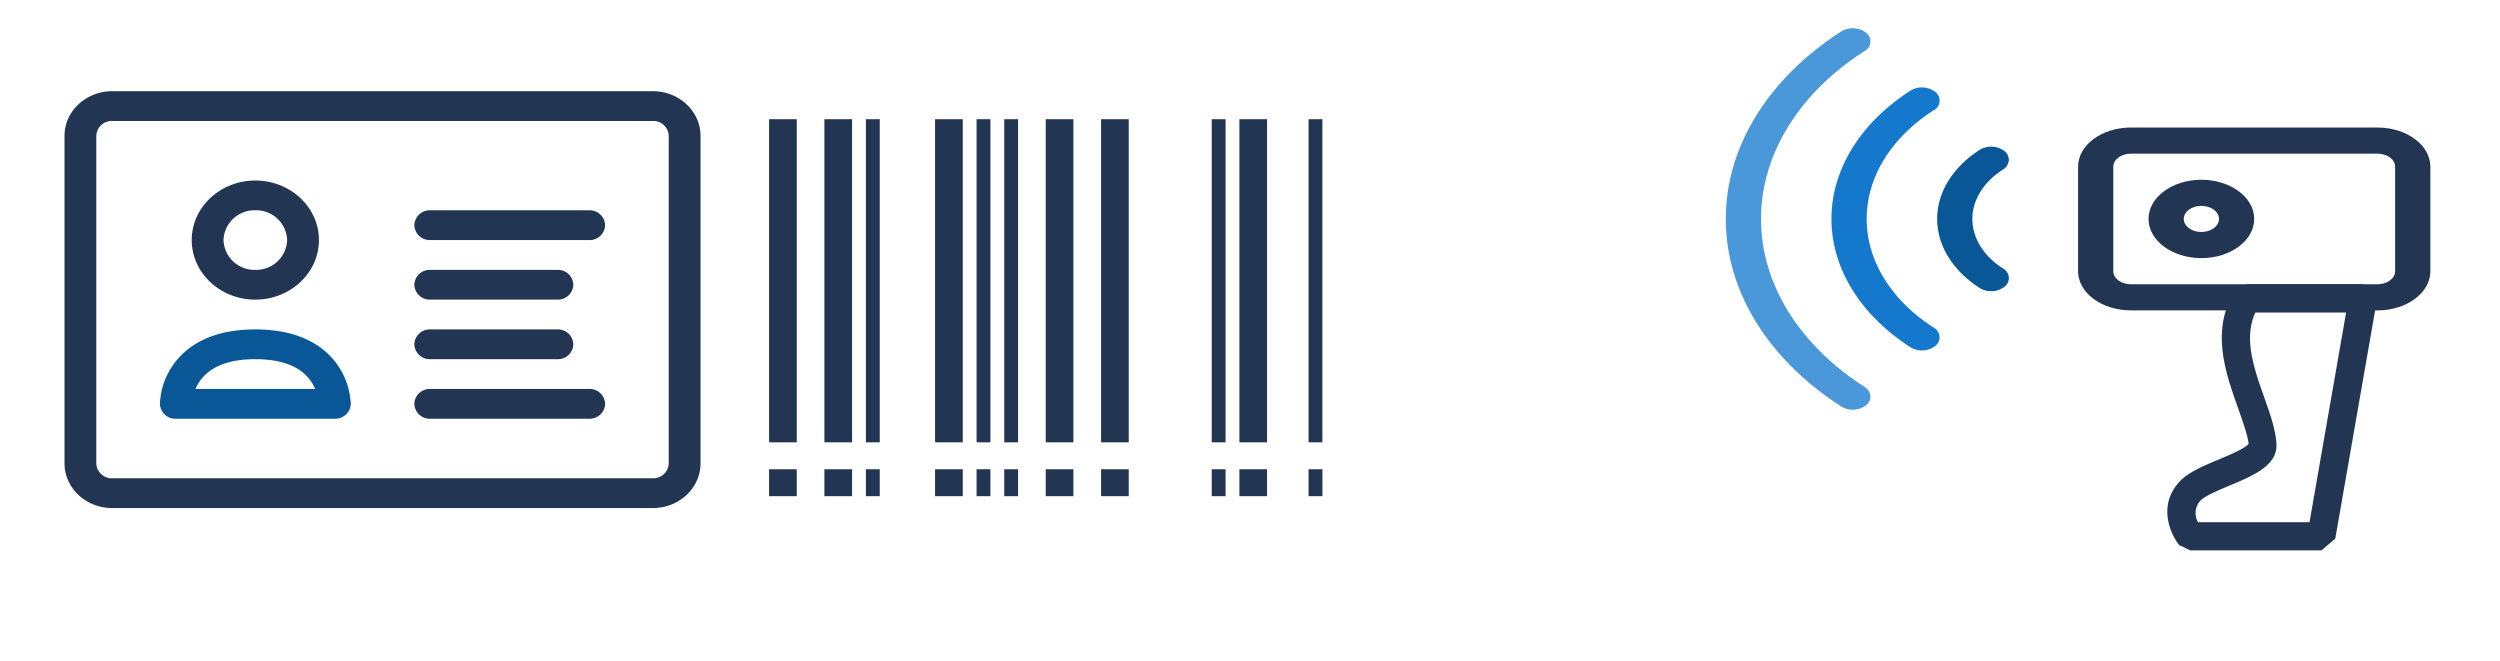
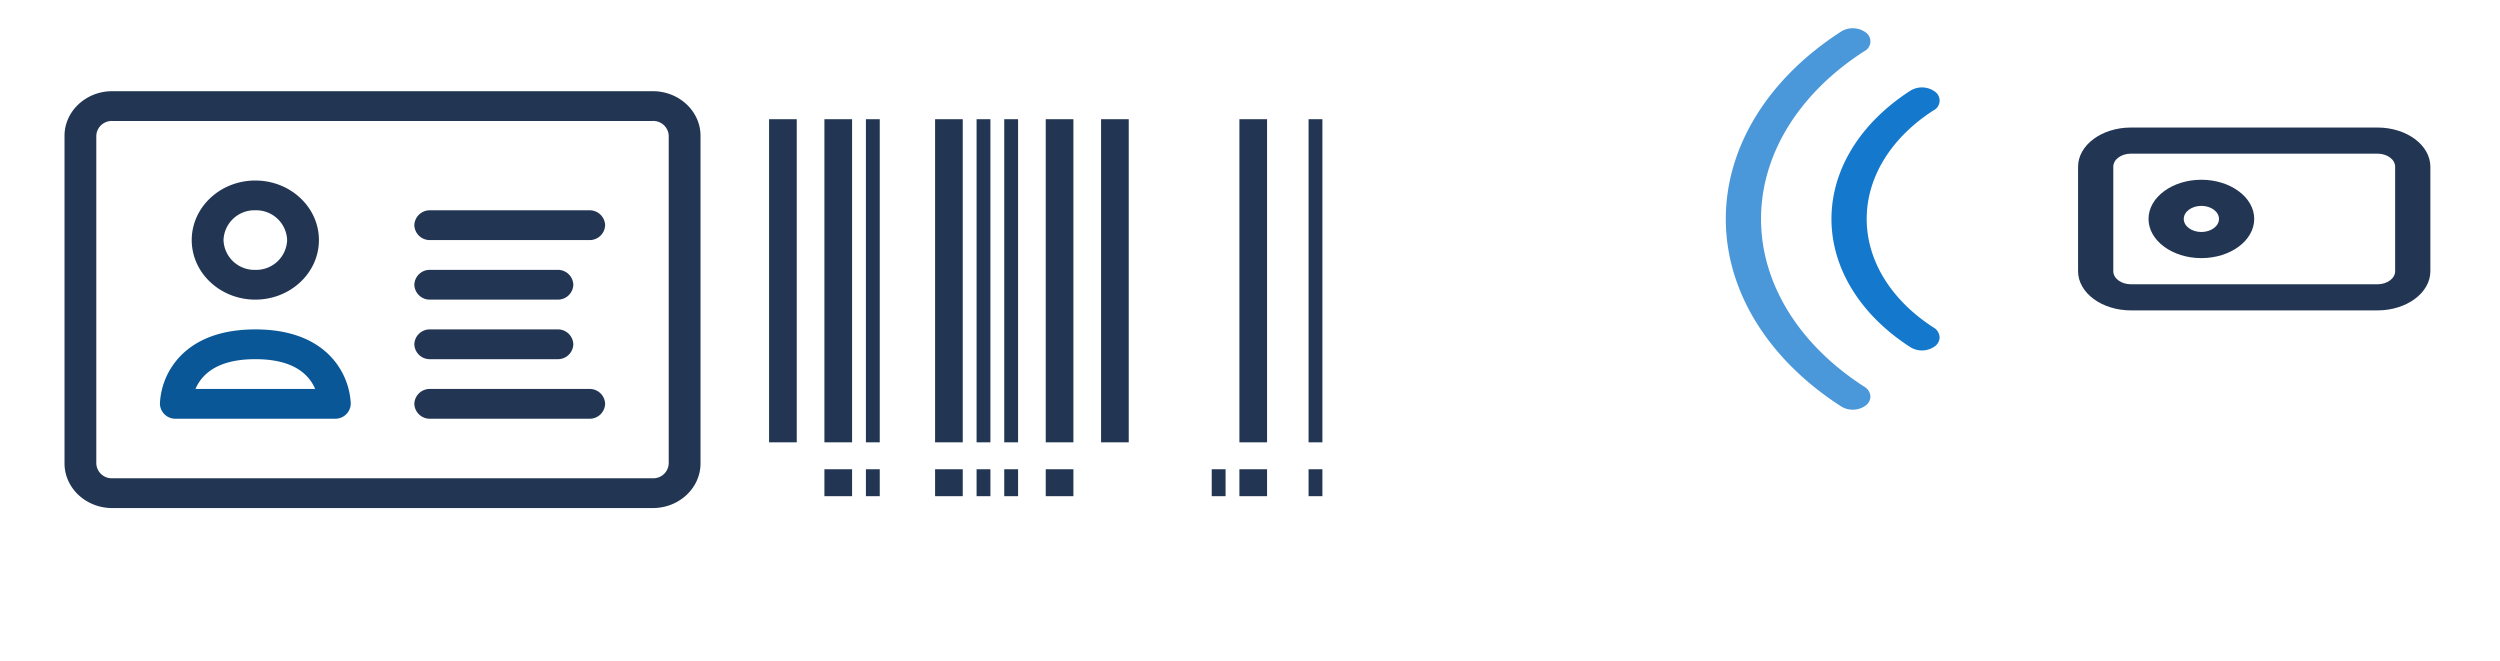
<svg xmlns="http://www.w3.org/2000/svg" width="620" height="164" viewBox="0 0 620 164">
  <g transform="translate(-324 -3457)">
    <g transform="translate(0 -81)">
      <g transform="translate(514.732 3567.563)">
        <path d="M0,3H6.861V83.134H0Z" transform="translate(0 -3)" fill="#223654" />
-         <path d="M16,3h3.431V83.134H16Z" transform="translate(93.779 -3)" fill="#223654" />
        <path d="M3.5,3H6.931V83.134H3.5Z" transform="translate(20.514 -3)" fill="#223654" />
        <path d="M12,3h6.861V83.134H12Z" transform="translate(70.334 -3)" fill="#223654" />
        <path d="M2,3H8.861V83.134H2Z" transform="translate(11.722 -3)" fill="#223654" />
        <path d="M7.5,3h3.431V83.134H7.5Z" transform="translate(43.959 -3)" fill="#223654" />
        <path d="M6,3h6.861V83.134H6Z" transform="translate(35.167 -3)" fill="#223654" />
        <path d="M19.5,3h3.431V83.134H19.5Z" transform="translate(114.293 -3)" fill="#223654" />
        <path d="M17,3h6.861V83.134H17Z" transform="translate(99.64 -3)" fill="#223654" />
        <path d="M8.5,3h3.431V83.134H8.5Z" transform="translate(49.82 -3)" fill="#223654" />
        <path d="M10,3h6.861V83.134H10Z" transform="translate(58.612 -3)" fill="#223654" />
-         <path d="M0,16H6.861v6.678H0Z" transform="translate(0 70.812)" fill="#223654" />
        <path d="M2,16H8.861v6.678H2Z" transform="translate(11.722 70.812)" fill="#223654" />
        <path d="M3.5,16H6.931v6.678H3.5Z" transform="translate(20.514 70.812)" fill="#223654" />
        <path d="M6,16h6.861v6.678H6Z" transform="translate(35.167 70.812)" fill="#223654" />
        <path d="M7.5,16h3.431v6.678H7.5Z" transform="translate(43.959 70.812)" fill="#223654" />
        <path d="M8.5,16h3.431v6.678H8.5Z" transform="translate(49.82 70.812)" fill="#223654" />
        <path d="M10,16h6.861v6.678H10Z" transform="translate(58.612 70.812)" fill="#223654" />
-         <path d="M12,16h6.861v6.678H12Z" transform="translate(70.334 70.812)" fill="#223654" />
        <path d="M16,16h3.431v6.678H16Z" transform="translate(93.779 70.812)" fill="#223654" />
        <path d="M17,16h6.861v6.678H17Z" transform="translate(99.64 70.812)" fill="#223654" />
        <path d="M19.5,16h3.431v6.678H19.5Z" transform="translate(114.293 70.812)" fill="#223654" />
      </g>
      <g transform="translate(340 3560.615)">
        <path d="M145.9,106.385H11.83C5.308,106.385,0,101.415,0,95.308V14.077C0,7.97,5.308,3,11.83,3H145.9c6.522,0,11.83,4.97,11.83,11.077V95.308C157.733,101.415,152.425,106.385,145.9,106.385Zm-134.073-96a3.825,3.825,0,0,0-3.943,3.692V95.308A3.825,3.825,0,0,0,11.83,99H145.9a3.825,3.825,0,0,0,3.943-3.692V14.077a3.825,3.825,0,0,0-3.943-3.692Z" transform="translate(0 -3)" fill="#223654" />
        <path d="M46.384,33.154H6.943A3.825,3.825,0,0,1,3,29.462,18.049,18.049,0,0,1,6.06,20.12c2.776-4.158,8.6-9.12,20.6-9.12s17.816,4.962,20.6,9.12a18.323,18.323,0,0,1,3.06,9.061c.008.089.008.185.008.281A3.825,3.825,0,0,1,46.384,33.154ZM11.809,25.769h29.7a11.3,11.3,0,0,0-1.1-1.972c-2.539-3.6-7.161-5.413-13.746-5.413S15.453,20.209,12.913,23.8a11.044,11.044,0,0,0-1.1,1.972Z" transform="translate(20.66 48.077)" fill="#095797" />
        <path d="M54.376,14.385H14.943A3.825,3.825,0,0,1,11,10.692,3.825,3.825,0,0,1,14.943,7H54.376a3.825,3.825,0,0,1,3.943,3.692A3.825,3.825,0,0,1,54.376,14.385Z" transform="translate(75.753 22.539)" fill="#223654" />
        <path d="M46.49,16.385H14.943A3.825,3.825,0,0,1,11,12.692,3.825,3.825,0,0,1,14.943,9H46.49a3.825,3.825,0,0,1,3.943,3.692A3.825,3.825,0,0,1,46.49,16.385Z" transform="translate(75.753 35.308)" fill="#223654" />
        <path d="M46.49,18.385H14.943A3.825,3.825,0,0,1,11,14.692,3.825,3.825,0,0,1,14.943,11H46.49a3.825,3.825,0,0,1,3.943,3.692A3.825,3.825,0,0,1,46.49,18.385Z" transform="translate(75.753 48.077)" fill="#223654" />
        <path d="M19.773,35.539C11.074,35.539,4,28.914,4,20.769S11.074,6,19.773,6s15.773,6.624,15.773,14.769S28.472,35.539,19.773,35.539Zm0-22.154a7.661,7.661,0,0,0-7.887,7.385,7.661,7.661,0,0,0,7.887,7.385,7.661,7.661,0,0,0,7.887-7.385A7.661,7.661,0,0,0,19.773,13.385Z" transform="translate(27.547 16.154)" fill="#223654" />
        <path d="M54.376,20.385H14.943A3.825,3.825,0,0,1,11,16.692,3.825,3.825,0,0,1,14.943,13H54.376a3.825,3.825,0,0,1,3.943,3.692A3.825,3.825,0,0,1,54.376,20.385Z" transform="translate(75.753 60.846)" fill="#223654" />
      </g>
      <g transform="translate(752 3639.606) rotate(-90)">
        <path d="M35.632,87.37H9.718C4.36,87.37,0,81.49,0,74.264V13.106C0,5.88,4.36,0,9.718,0H35.632C40.99,0,45.35,5.88,45.35,13.106V74.264C45.35,81.49,40.99,87.37,35.632,87.37ZM9.718,8.737c-1.788,0-3.239,1.957-3.239,4.369V74.264c0,2.411,1.451,4.369,3.239,4.369H35.632c1.788,0,3.239-1.957,3.239-4.369V13.106c0-2.411-1.451-4.369-3.239-4.369Z" transform="translate(24.628 87.361)" fill="#223654" />
        <path d="M9.718,26.211C4.36,26.211,0,20.331,0,13.105S4.36,0,9.718,0s9.718,5.88,9.718,13.105S15.076,26.211,9.718,26.211Zm0-17.474c-1.788,0-3.239,1.957-3.239,4.368s1.451,4.369,3.239,4.369,3.239-1.957,3.239-4.369S11.506,8.737,9.718,8.737Z" transform="translate(37.592 104.835)" fill="#223654" />
-         <path d="M32.607,17.78a2.956,2.956,0,0,1-2.449-1.5c-3.084-4.788-7.541-7.54-12.238-7.54S8.76,11.48,5.683,16.277a2.7,2.7,0,0,1-4.567.437,5.488,5.488,0,0,1-.324-6.16C5.106,3.853,11.351,0,17.927,0S30.748,3.844,35.063,10.554a5.487,5.487,0,0,1-.324,6.16A2.8,2.8,0,0,1,32.62,17.78Z" transform="translate(29.382 52.413)" fill="#095797" />
        <path d="M3.236,26.823a2.786,2.786,0,0,1-2.118-1.066A5.476,5.476,0,0,1,.794,19.6C8.8,7.147,20.4,0,32.616,0S56.431,7.138,64.439,19.6a5.475,5.475,0,0,1-.324,6.16,2.7,2.7,0,0,1-4.567-.437C52.771,14.783,42.956,8.737,32.623,8.737S12.474,14.783,5.691,25.32a2.956,2.956,0,0,1-2.449,1.5Z" transform="translate(14.693 26.202)" fill="#1479cc" />
        <path d="M3.236,35.865A2.786,2.786,0,0,1,1.118,34.8a5.476,5.476,0,0,1-.324-6.16C12.5,10.441,29.455,0,47.3,0s34.8,10.441,46.509,28.64a5.475,5.475,0,0,1-.324,6.16,2.7,2.7,0,0,1-4.567-.437C78.445,18.077,63.279,8.737,47.309,8.737S16.167,18.077,5.691,34.363a2.956,2.956,0,0,1-2.449,1.5Z" transform="translate(0 0)" fill="#4a98d9" />
      </g>
      <rect width="620" height="164" transform="translate(324 3538)" fill="none" />
-       <path d="M3182.474,3431.5H3211.2l3.448,4.1-10.3,59-3.448,2.9H3168.38l-2.737-1.319c-2.355-2.955-5.341-10.075.21-15.868,2.147-2.24,5.77-3.756,9.6-5.361,2.525-1.057,6.752-2.826,7.4-3.919-.225-2.077-1.437-5.505-2.721-9.134-3.014-8.522-6.765-19.127-.617-28.78Zm24.564,7h-22.5c-2.979,6.424-.35,13.857,2.2,21.065,1.456,4.117,2.832,8.005,3.025,11.552.29,5.315-5.756,7.845-11.6,10.292-2.724,1.14-6.115,2.559-7.254,3.748a4.524,4.524,0,0,0-.589,5.343h27.643Z" transform="translate(-2301.202 177)" fill="#223654" />
    </g>
  </g>
</svg>